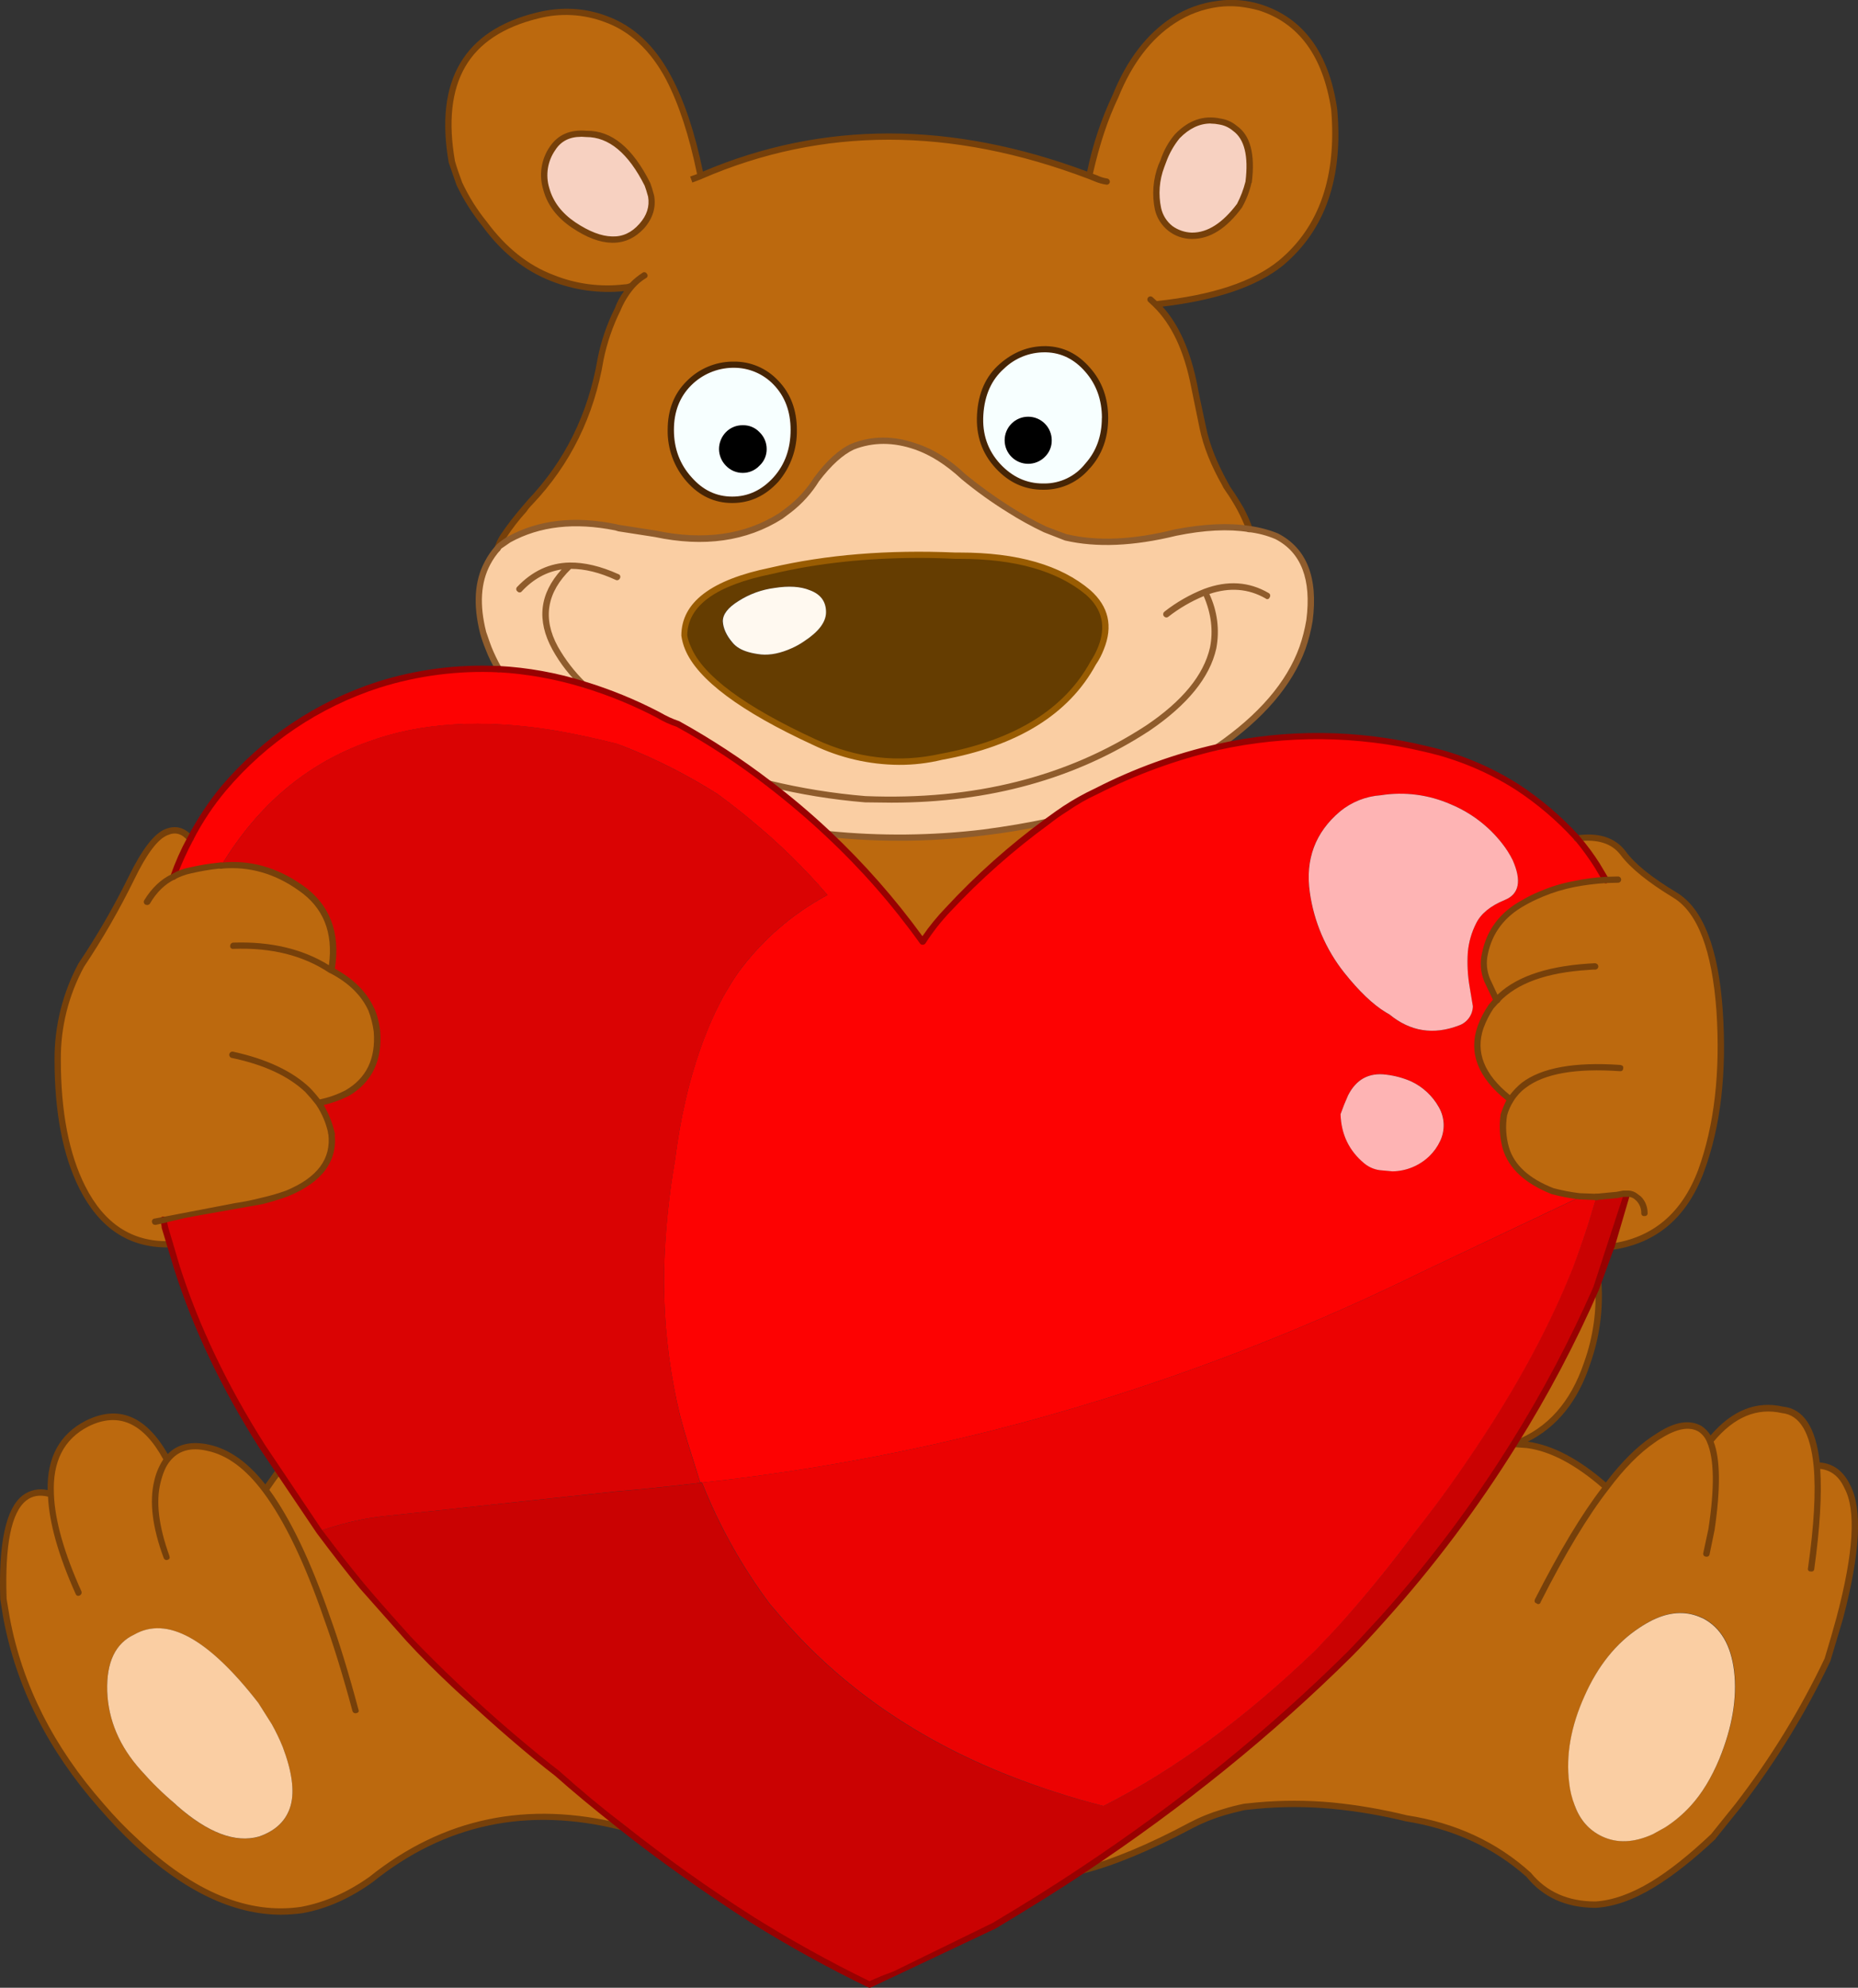
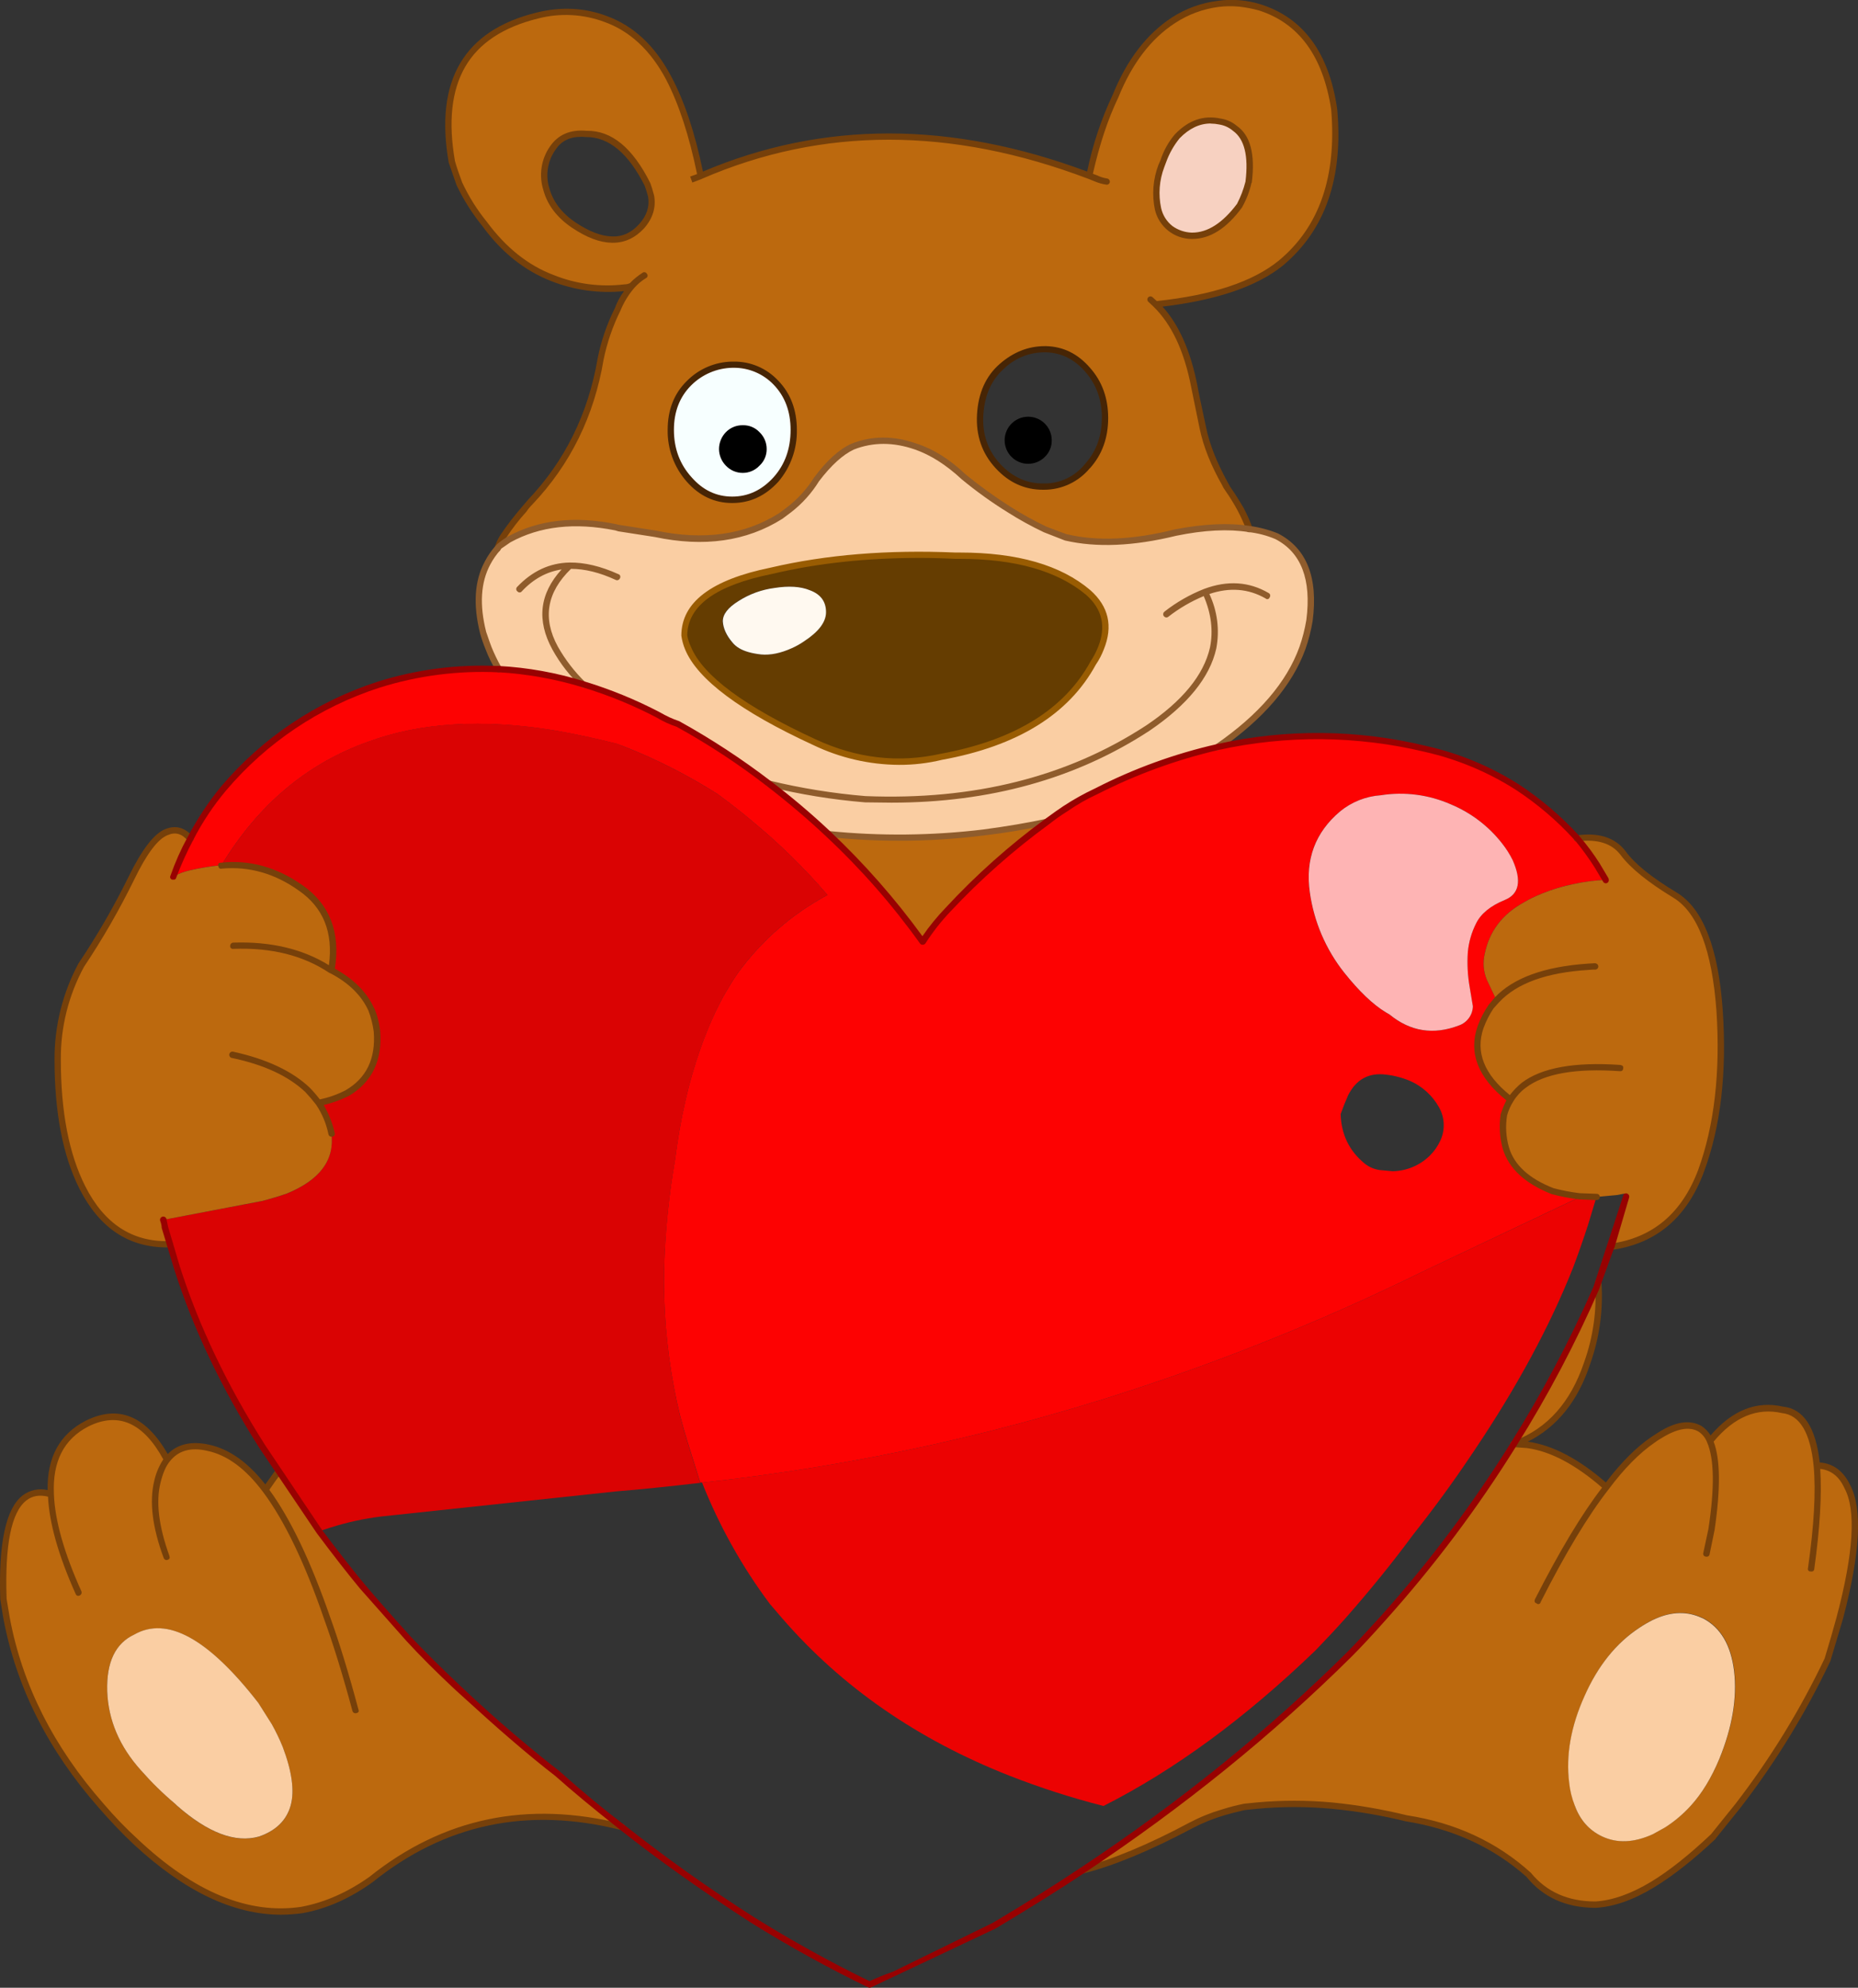
<svg xmlns="http://www.w3.org/2000/svg" version="1.0" id="Layer_1" x="0px" y="0px" viewBox="0 0 904.29 967.48" enable-background="new 0 0 904.29 967.48" xml:space="preserve">
  <rect x="0" y="0" width="904.29" height="967.48" fill="#333333" stroke="none" />
  <title>loveanimals_0018</title>
  <path fill="#BC690E" d="M325.37,37.87c-7.733-14.447-17.957-23.96-30.67-28.54c-10.6-3.976-22.172-4.563-33.12-1.68  c-34.493,8.547-48.383,32.213-41.67,71c1.02,3.46,2.24,7.02,3.66,10.68c3.366,7.004,7.516,13.603,12.37,19.67  c9.26,12.613,20.26,21.363,33,26.25c11.15,4.534,23.267,6.168,35.22,4.75c1.178-0.032,2.33-0.347,3.36-0.92  c-2.928,3.42-5.291,7.285-7,11.45c-3.74,7.648-6.459,15.754-8.09,24.11c-4.58,27.167-16.027,50.417-34.34,69.75L255,248  c-3.647,4.063-6.964,8.41-9.92,13c-1.327,1.805-2.31,3.839-2.9,6l0.92-1.07c1.494-1.232,3.075-2.354,4.73-3.36  c14.667-8.14,32-10.073,52-5.8l1.22,0.31l17.95,2.7c23.607,4.987,43.907,2.137,60.9-8.55l4.27-3.2  c5.246-4.132,9.738-9.139,13.28-14.8c6-7.933,11.85-13.223,17.55-15.87c9.667-3.867,19.943-3.867,30.83,0  c7.833,2.667,15.567,7.55,23.2,14.65c7.007,5.826,14.401,11.172,22.13,16c5.293,3.253,11.143,6.46,17.55,9.62  c4.48,1.833,7.787,3.107,9.92,3.82c15.16,3.56,33.017,2.797,53.57-2.29c13.733-2.747,25.733-3.307,36-1.68  c-1.176-3.259-2.604-6.422-4.27-9.46c-1.87-3.475-3.968-6.822-6.28-10.02l-1.37-2.44c-5.393-9.667-9.007-18.723-10.84-27.17  l-4.12-19.84c-3.46-18.113-9.717-31.593-18.77-40.44c27.473-2.953,47.773-9.62,60.9-20c20.247-16.887,28.897-41.867,25.95-74.94  c-4-26.553-16.107-43.037-36.32-49.45c-3.231-0.998-6.555-1.668-9.92-2c-3.412-0.313-6.85-0.219-10.24,0.28  c-7.715,1.04-15.11,3.749-21.67,7.94c-12.107,7.833-21.57,20.143-28.39,36.93c-5.645,12.359-9.894,25.309-12.67,38.61  c-67.253-25.44-130.337-25.39-189.25,0.15c-3.867-19.533-9.057-35.457-15.57-47.77 M601,62.29c6.207,4.373,8.447,13.123,6.72,26.25  c-0.878,4.07-2.372,7.981-4.43,11.6c-7.427,10-15.21,14.883-23.35,14.65c-3.687-0.108-7.254-1.332-10.23-3.51  c-3.09-2.4-5.247-5.802-6.1-9.62c-1.435-6.988-0.852-14.241,1.68-20.91l0.92-2.44c1.504-4.419,3.836-8.512,6.87-12.06  c6.207-6.513,13.127-8.903,20.76-7.17C596.469,59.496,598.94,60.604,601,62.29 M537.82,203.46c0,9.26-2.797,17.043-8.39,23.35  c-5.17,6.409-12.976,10.115-21.21,10.07c-8.667,0.207-16.147-3.1-22.44-9.92c-6.413-6.82-9.313-15.213-8.7-25.18  c0.613-10.073,4.123-17.907,10.53-23.5s13.58-8.353,21.52-8.28c7.833,0.207,14.6,3.513,20.3,9.92c5.601,6.529,8.59,14.9,8.39,23.5   M312.25,110.02c-4.173,4.58-9.007,6.767-14.5,6.56c-5.393-0.1-11.55-2.49-18.47-7.17C272.36,104.73,267.933,98.927,266,92  c-2.178-6.776-1.048-14.181,3.05-20c3.56-5.393,9.003-7.683,16.33-6.87c11.393-0.1,21.313,8.09,29.76,24.57  c0.668,1.85,1.229,3.736,1.68,5.65c0.913,5.187-0.613,10.07-4.58,14.65 M335.24,186.46c5.563-5.653,13.129-8.887,21.06-9  c7.978-0.208,15.676,2.95,21.21,8.7c5.8,6,8.7,13.667,8.7,23c0.188,8.837-2.912,17.429-8.7,24.11c-6,6.613-13.07,9.92-21.21,9.92  c-8.24,0-15.26-3.307-21.06-9.92c-5.9-6.613-8.85-14.65-8.85-24.11c0.033-9.293,3-16.84,8.9-22.64L335.24,186.46z" />
  <path fill="#F7D1C1" d="M603.3,100.14c2.058-3.619,3.552-7.53,4.43-11.6c1.727-13.127-0.513-21.877-6.72-26.25  c-2.062-1.688-4.537-2.796-7.17-3.21c-7.633-1.727-14.553,0.663-20.76,7.17c-3.034,3.548-5.366,7.641-6.87,12.06l-0.92,2.44  c-2.532,6.669-3.115,13.922-1.68,20.91c0.853,3.818,3.01,7.22,6.1,9.62c2.976,2.178,6.543,3.402,10.23,3.51  C588.08,114.997,595.867,110.113,603.3,100.14z" />
-   <path fill="#F7D1C1" d="M315.15,89.76c-8.447-16.507-18.367-24.697-29.76-24.57c-7.333-0.813-12.777,1.477-16.33,6.87  c-4.083,5.802-5.215,13.181-3.06,19.94c1.933,6.92,6.36,12.72,13.28,17.4c6.92,4.68,13.077,7.07,18.47,7.17  c5.493,0.207,10.327-1.98,14.5-6.56c4-4.58,5.527-9.463,4.58-14.65C316.377,93.463,315.816,91.593,315.15,89.76z" />
  <path fill="#F7FFFF" d="M356.36,177.52c-7.931,0.113-15.497,3.347-21.06,9c-5.9,5.8-8.85,13.38-8.85,22.74  c0,9.46,2.95,17.497,8.85,24.11c5.8,6.613,12.82,9.92,21.06,9.92c8.14,0,15.21-3.307,21.21-9.92c5.788-6.681,8.888-15.273,8.7-24.11  c0-9.333-2.9-17-8.7-23c-5.534-5.75-13.232-8.908-21.21-8.7 M371.62,218.61c-0.191,5.48-4.59,9.879-10.07,10.07  c-2.708,0.016-5.303-1.088-7.17-3.05c-1.89-1.834-2.939-4.367-2.9-7c-0.089-5.472,4.275-9.981,9.747-10.07  c0.108-0.002,0.215-0.002,0.323,0c2.633-0.039,5.166,1.01,7,2.9c1.954,1.849,3.064,4.419,3.07,7.11V218.61z" />
  <path d="M354.37,211.4c-1.915,1.887-2.964,4.482-2.9,7.17c-0.039,2.633,1.01,5.166,2.9,7c1.867,1.962,4.462,3.066,7.17,3.05  c5.48-0.191,9.879-4.59,10.07-10.07c0.016-2.708-1.088-5.303-3.05-7.17c-1.834-1.89-4.367-2.939-7-2.9  C358.862,208.415,356.259,209.473,354.37,211.4z" />
-   <path fill="#F7FFFF" d="M529.43,226.81c5.593-6.307,8.39-14.09,8.39-23.35c0.2-8.6-2.789-16.971-8.39-23.5  c-5.7-6.407-12.467-9.713-20.3-9.92c-7.933-0.1-15.107,2.647-21.52,8.24s-9.923,13.427-10.53,23.5c-0.613,10,2.287,18.393,8.7,25.18  c6.307,6.82,13.787,10.127,22.44,9.92C516.454,236.925,524.26,233.219,529.43,226.81 M490.51,214.3c0-5.468,4.432-9.9,9.899-9.901  c5.468,0,9.9,4.432,9.901,9.899c0,5.468-4.432,9.9-9.899,9.901c-2.626,0-5.144-1.043-7.001-2.899  C491.52,219.466,490.471,216.933,490.51,214.3z" />
  <path d="M507.45,207.28c-3.878-3.894-10.178-3.906-14.071-0.029c-3.894,3.878-3.906,10.178-0.029,14.071  c3.878,3.894,10.178,3.906,14.071,0.029c1.88-1.872,2.934-4.418,2.929-7.071C510.389,211.647,509.34,209.114,507.45,207.28z" />
  <path fill="#FACEA3" d="M621.46,261c-4.273-1.69-8.73-2.868-13.28-3.51c-10.273-1.627-22.273-1.067-36,1.68  c-20.553,5.087-38.41,5.85-53.57,2.29c-2.14-0.713-5.447-1.987-9.92-3.82c-6.413-3.153-12.263-6.36-17.55-9.62  c-7.733-4.834-15.13-10.186-22.14-16.02c-7.633-7.12-15.367-12.003-23.2-14.65c-10.887-3.867-21.163-3.867-30.83,0  c-5.7,2.667-11.55,7.957-17.55,15.87c-3.547,5.655-8.043,10.655-13.29,14.78l-4.27,3.2c-16.993,10.667-37.293,13.517-60.9,8.55  L301.11,257l-1.22-0.31c-20.047-4.273-37.38-2.34-52,5.8c-1.655,1.006-3.236,2.128-4.73,3.36L242.2,267  c-1.945,2.094-3.588,4.45-4.88,7c-4.887,9.053-5.6,20.387-2.14,34c0.701,2.547,1.566,5.045,2.59,7.48  c1.398,3.535,3.07,6.955,5,10.23c13.995,0.821,27.839,3.333,41.23,7.48c12.618,3.804,24.836,8.828,36.48,15  c2.992,1.799,6.162,3.283,9.46,4.43c15.505,8.547,30.35,18.24,44.41,29c9.997,7.609,19.581,15.748,28.71,24.38  c25.23,2.642,50.678,2.387,75.85-0.76c11.393-1.433,21.62-3.18,30.68-5.24l8.85-6.26c4.857-3.242,9.959-6.101,15.26-8.55  c18.681-9.559,38.466-16.786,58.91-21.52c21.167-14.667,34.953-30.743,41.36-48.23c1.477-4.38,2.601-8.871,3.36-13.43  c2.747-20.453-2.543-34.137-15.87-41.05 M529.73,288.43c8.34,7.427,10.373,16.427,6.1,27c-1.036,2.479-2.26,4.876-3.66,7.17  c-13.027,23.807-37.693,39.07-74,45.79c-20.753,4.667-41.307,2.277-61.66-7.17c-35-16.073-55.553-31.337-61.66-45.79  c-0.875-2-1.49-4.104-1.83-6.26c0.207-15.26,14.35-25.74,42.43-31.44c27.067-6.207,56.93-8.65,89.59-7.33  c28.58-0.267,50.143,5.757,64.69,18.07V288.43z" />
  <path fill="#653D01" d="M535.84,315.49c4.273-10.58,2.24-19.58-6.1-27c-14.553-12.327-36.133-18.337-64.74-18.03  c-32.667-1.333-62.53,1.11-89.59,7.33c-28.08,5.7-42.223,16.18-42.43,31.44c0.34,2.156,0.955,4.26,1.83,6.26  c6.107,14.447,26.66,29.71,61.66,45.79c20.347,9.46,40.9,11.85,61.66,7.17c36.327-6.713,60.993-21.977,74-45.79  c1.4-2.294,2.624-4.691,3.66-7.17 M376.79,286.19c7.02-1.12,12.77-0.763,17.25,1.07c5.293,1.933,7.94,5.493,7.94,10.68  c0,4.78-3.56,9.51-10.68,14.19c-1.89,1.306-3.899,2.431-6,3.36c-5.393,2.44-10.393,3.457-15,3.05c-4.58-0.507-8.14-1.523-10.68-3.05  c-1.288-0.753-2.427-1.736-3.36-2.9c-2.847-3.333-4.373-6.69-4.58-10.07c-0.1-3.46,2.493-6.817,7.78-10.07  c5.254-3.336,11.177-5.477,17.35-6.27L376.79,286.19z" />
  <path fill="#FFF9F0" d="M385.35,315.49c2.101-0.929,4.11-2.053,6-3.36c7.12-4.667,10.68-9.397,10.68-14.19  c0-5.187-2.647-8.747-7.94-10.68c-4.48-1.833-10.23-2.19-17.25-1.07c-6.137,0.805-12.025,2.941-17.25,6.26  c-5.293,3.253-7.887,6.61-7.78,10.07c0.207,3.333,1.733,6.69,4.58,10.07c0.933,1.164,2.072,2.147,3.36,2.9  c2.547,1.527,6.107,2.543,10.68,3.05C374.983,318.947,379.957,317.93,385.35,315.49z" />
  <path fill="#BC690E" d="M736.69,702.84c-18.695,30.052-39.937,58.443-63.49,84.86c-4.78,5.293-10.223,11.093-16.33,17.4  c-38.36,38.153-81.757,73.253-130.19,105.3c15.26-4,32.963-11.333,53.11-22c4.993-2.585,10.203-4.726,15.57-6.4  c3.457-1.067,6.973-1.932,10.53-2.59l5.8-0.61c12.189-1.018,24.441-1.018,36.63,0c12.136,1.125,24.171,3.164,36,6.1  c23.4,3.66,43.29,12.867,59.67,27.62c7.847,9.653,18.69,14.48,32.53,14.48c8.547-0.507,17.857-3.813,27.93-9.92  c8.853-5.393,18.62-13.127,29.3-23.2L846,878.81c16.971-22.061,31.553-45.861,43.5-71c2.34-7.12,4.34-13.837,6-20.15  c8.447-31.747,9.667-53.113,3.66-64.1c-3.153-6.82-8.087-10.23-14.8-10.23c-1.627-17.093-7.223-26.15-16.79-27.17  c-12.92-2.847-24.673,2.24-35.26,15.26c-0.959-2.461-2.665-4.56-4.88-6c-5.087-2.953-11.7-1.833-19.84,3.36l-3.05,2  c-7.333,4.987-14.913,12.653-22.74,23c-13.433-12-26.203-18.867-38.31-20.6l-6.26-0.46h-0.46 M766.53,878.72  c-1.438-3.617-2.364-7.417-2.75-11.29c-1.627-13.333,0.867-27.333,7.48-42c6.513-14.753,15.417-25.843,26.71-33.27  c2.105-1.408,4.296-2.684,6.56-3.82l1.68-0.76c7.833-3.333,15.167-3.437,22-0.31l0.76,0.31c8.547,4.48,13.583,13.027,15.11,25.64  c1.527,13.027-0.863,27.27-7.17,42.73c-3.94,9.367-8.603,16.987-13.99,22.86c-3.721,4.117-7.983,7.71-12.67,10.68l-5.8,3.21  c-9.16,4.173-17.4,4.53-24.72,1.07c-6.313-2.953-10.74-7.94-13.28-14.96L766.53,878.72z" />
  <path fill="#FACEA3" d="M763.7,867.52c0.386,3.873,1.312,7.673,2.75,11.29c2.547,7.02,6.973,12.02,13.28,15  c7.333,3.46,15.573,3.103,24.72-1.07l5.8-3.21c4.687-2.97,8.949-6.563,12.67-10.68c5.387-5.9,10.017-13.493,13.89-22.78  c6.307-15.467,8.697-29.71,7.17-42.73c-1.527-12.62-6.563-21.167-15.11-25.64l-0.76-0.31c-6.82-3.153-14.153-3.05-22,0.31  l-1.68,0.76c-2.264,1.136-4.455,2.412-6.56,3.82c-11.293,7.427-20.197,18.517-26.71,33.27  C764.56,840.197,762.073,854.187,763.7,867.52z" />
  <path fill="#BC690E" d="M777.89,624.24l-1.06,2.76c-11.544,26.213-24.958,51.562-40.14,75.85h0.46  c16.893-6.207,28.647-19.333,35.26-39.38C776.946,650.917,778.813,637.555,777.89,624.24z" />
  <path fill="#BC690E" d="M509.59,400c-9.053,2.033-19.28,3.763-30.68,5.19c-25.172,3.147-50.62,3.402-75.85,0.76  c16.968,15.94,32.353,33.485,45.94,52.39c3.674-5.617,7.862-10.879,12.51-15.72C476.132,426.904,492.233,412.631,509.59,400z" />
  <path fill="#BC690E" d="M176.42,772.28c-7.12-8.667-14.14-17.667-21.06-27l-20-28.69c-2.227,2.759-4.265,5.666-6.1,8.7  c-8.667-11.6-17.977-18.467-27.93-20.6c-8.853-1.933-15.52,0-20,5.8c-10.38-19.433-23.403-25.283-39.07-17.55  c-12.413,6.513-18.263,17.96-17.55,34.34c-16.667-4.78-24.333,12.263-23,51.13l1.53,9.31c6.107,32.867,21.42,63.237,45.94,91.11  c5.338,6.14,10.993,11.998,16.94,17.55c27.673,26.047,54.637,37.137,80.89,33.27c11.5-2.14,22.693-7.073,33.58-14.8  c35.607-28.607,76.237-37.16,121.89-25.66c-11.7-9.26-22.13-17.96-31.29-26.1c-6.82-5.187-14.3-11.343-22.44-18.47  c-8.667-7.427-17.317-15.16-25.95-23.2c-9.053-8.547-17.053-16.483-24-23.81c-8.34-9.26-15.82-17.703-22.44-25.33 M125.75,828.9  l6.56,10.38c2.009,3.599,3.792,7.32,5.34,11.14c4.48,11.907,5.753,21.37,3.82,28.39c-2.033,7.227-7.17,12.263-15.41,15.11  c-11.5,3.253-24.833-1.783-40-15.11L85.3,878c-5.95-5.017-11.512-10.476-16.64-16.33c-10.48-11.6-15.973-24.47-16.48-38.61  c-0.407-14.04,3.97-23.183,13.13-27.43C81.283,786.47,101.43,797.56,125.75,828.9z" />
  <path fill="#FACEA3" d="M68.67,861.72c5.127,5.837,10.686,11.279,16.63,16.28l0.76,0.76c15.16,13.333,28.493,18.37,40,15.11  c8.24-2.847,13.377-7.883,15.41-15.11c1.933-7.02,0.66-16.483-3.82-28.39c-1.548-3.82-3.331-7.541-5.34-11.14l-6.56-10.38  c-24.32-31.333-44.467-42.423-60.44-33.27c-9.16,4.28-13.537,13.453-13.13,27.52C52.693,837.247,58.19,850.12,68.67,861.72z" />
  <path fill="#FD0202" d="M781.4,428.27l-4.27-7.17c-2.901-4.552-6.115-8.895-9.62-13l-0.61-0.76  c-8.471-9.299-18.115-17.457-28.69-24.27c-13.634-8.659-28.657-14.907-44.41-18.47c-33.204-8.135-67.843-8.45-101.19-0.92  c-20.444,4.734-40.229,11.961-58.91,21.52c-5.301,2.449-10.403,5.308-15.26,8.55l-8.85,6.25  c-17.355,12.619-33.456,26.878-48.08,42.58c-4.65,4.853-8.838,10.13-12.51,15.76c-13.589-18.888-28.974-36.416-45.94-52.34  c-9.121-8.645-18.698-16.797-28.69-24.42c-14.06-10.76-28.905-20.453-44.41-29c-3.298-1.147-6.468-2.631-9.46-4.43  c-11.644-6.172-23.862-11.196-36.48-15c-13.385-4.146-27.222-6.657-41.21-7.48c-51.303-2.641-100.886,18.876-134,58.15  c-6.27,7.524-11.696,15.713-16.18,24.42c-3.195,5.891-5.95,12.011-8.24,18.31c2.648-1.388,5.469-2.413,8.39-3.05  c4.532-1.027,9.12-1.791,13.74-2.29h1.22c17.907-29.58,41.767-49.65,71.58-60.21c25.333-9.333,55.5-11.163,90.5-5.49  c10.48,1.833,20.653,4.02,30.52,6.56l3.66,1.37c15.748,6.234,30.874,13.934,45.18,23c5.493,4,11.04,8.333,16.64,13  c13.317,10.984,25.671,23.085,36.93,36.17c-17.235,9.204-32.159,22.197-43.65,38c-4.105,5.959-7.73,12.236-10.84,18.77  c-2.821,5.964-5.318,12.077-7.48,18.31c-5.593,15.773-9.663,33.63-12.21,53.57c-3.047,17.452-4.832,35.101-5.34,52.81  c-0.43,19.493,1.168,38.978,4.77,58.14c1.687,9.083,3.931,18.053,6.72,26.86l6,19.23l1.07,0.31  c75.862-8.191,150.572-24.831,222.74-49.61c43.658-14.946,86.324-32.648,127.74-53l77.53-36.78h-1.22  c-4.441-0.497-8.833-1.364-13.13-2.59c-12.313-4.887-19.843-11.807-22.59-20.76c-1.354-5.384-1.667-10.978-0.92-16.48  c0.816-2.547,1.892-5.003,3.21-7.33l-0.76-0.46c-13.527-10.753-18.153-22.287-13.88-34.6c1.281-3.57,3.026-6.955,5.19-10.07  l2.75-3.2l-0.61-1.07l-4.12-8.7c-1.712-4.051-2.087-8.542-1.07-12.82c2.24-10.887,8.547-19.18,18.92-24.88  c2.682-1.596,5.487-2.974,8.39-4.12l0.31-0.15c5.077-2.084,10.345-3.668,15.73-4.73c5.066-1.128,10.224-1.797,15.41-2   M706.17,391.48c9.762,4.083,18.312,10.605,24.83,18.94c2.017,2.555,3.756,5.317,5.19,8.24c4.48,10.073,3.207,16.533-3.82,19.38  s-11.693,6.663-14,11.45c-2.196,4.337-3.553,9.049-4,13.89c-0.402,5.766-0.093,11.56,0.92,17.25l1.53,9.16  c-0.101,4.194-2.771,7.894-6.72,9.31c-12.413,4.78-23.707,3-33.88-5.34l-1.83-1.07c-6.207-3.767-12.923-10.177-20.15-19.23  c-9.001-11.338-14.799-24.881-16.79-39.22c-2.24-16,2.643-29.073,14.65-39.22c5.639-4.665,12.599-7.446,19.9-7.95  c11.586-1.846,23.458-0.308,34.19,4.43 M674.72,523.05c4.1,0.489,8.108,1.566,11.9,3.2c5.808,2.659,10.62,7.096,13.74,12.67  c2.843,5.021,3.07,11.11,0.61,16.33c-1.271,2.738-3.03,5.221-5.19,7.33c-4.83,4.693-11.267,7.368-18,7.48l-5-0.46  c-3.185-0.158-6.235-1.336-8.7-3.36c-7.427-6.107-11.293-14.107-11.6-24c1.12-3.153,2.34-6.207,3.66-9.16  C660.08,525.273,666.273,521.93,674.72,523.05z" />
  <path fill="#FEB4B4" d="M731,410.42c-6.534-8.338-15.101-14.857-24.88-18.93c-10.712-4.721-22.558-6.256-34.12-4.42  c-7.289,0.505-14.237,3.278-19.87,7.93c-12,10.173-16.883,23.247-14.65,39.22c1.991,14.339,7.789,27.882,16.79,39.22  c7.227,9.053,13.943,15.463,20.15,19.23l1.83,1.07c10.173,8.34,21.467,10.12,33.88,5.34c3.949-1.416,6.619-5.116,6.72-9.31  l-1.53-9.16c-1.013-5.69-1.322-11.484-0.92-17.25c0.447-4.841,1.804-9.553,4-13.89c2.34-4.78,7.007-8.597,14-11.45  c6.993-2.853,8.267-9.313,3.82-19.38C734.776,415.723,733.026,412.968,731,410.42z" />
-   <path fill="#FEB4B4" d="M686.63,526.26c-3.792-1.634-7.8-2.711-11.9-3.2c-8.447-1.12-14.653,2.237-18.62,10.07  c-1.333,2.953-2.553,6.007-3.66,9.16c0.307,9.867,4.173,17.867,11.6,24c2.465,2.024,5.515,3.202,8.7,3.36l5,0.46  c6.733-0.112,13.17-2.787,18-7.48c2.16-2.109,3.919-4.592,5.19-7.33c2.46-5.22,2.233-11.309-0.61-16.33  C697.227,533.388,692.429,528.936,686.63,526.26z" />
  <path fill="#DA0303" d="M349.18,386.45c-14.306-9.066-29.432-16.766-45.18-23l-3.66-1.45c-9.867-2.547-20.04-4.733-30.52-6.56  c-35-5.7-65.167-3.87-90.5,5.49c-29.813,10.58-53.673,30.677-71.58,60.29c13.633-1.333,26.503,2.28,38.61,10.84  c13.027,9.053,18.027,22.433,15,40.14c9.46,4.987,15.92,11.347,19.38,19.08c1.428,3.42,2.341,7.032,2.71,10.72  c1.12,13.733-3.713,23.757-14.5,30.07c-4.417,2.184-9.105,3.771-13.94,4.72c3.04,4.547,5.166,9.641,6.26,15  c1.627,12.82-5.597,22.537-21.67,29.15c-4.067,1.427-8.137,2.647-12.21,3.66l-47.88,9.11l6.56,23.35  c9.333,29,23.223,58.05,41.67,87.15l27.62,41.05l5.65-1.83c8.01-2.524,16.234-4.312,24.57-5.34l114.31-12.21  c11.393-0.913,25.333-2.337,41.82-4.27l-1.07-0.31l-6-19.23c-2.758-8.809-4.972-17.779-6.63-26.86  c-3.589-19.167-5.174-38.655-4.73-58.15c0.508-17.709,2.293-35.358,5.34-52.81c2.547-19.94,6.617-37.797,12.21-53.57  c2.162-6.233,4.659-12.346,7.48-18.31c3.097-6.533,6.709-12.809,10.8-18.77c11.491-15.803,26.415-28.796,43.65-38  c-11.259-13.085-23.613-25.186-36.93-36.17C360.22,394.75,354.673,390.423,349.18,386.45z" />
  <path fill="#BC690E" d="M180.69,491.31c-3.46-7.733-9.92-14.093-19.38-19.08c3.053-17.707-1.947-31.087-15-40.14  c-12.107-8.547-24.977-12.16-38.61-10.84h-1.22c-4.62,0.499-9.208,1.263-13.74,2.29c-2.921,0.637-5.742,1.662-8.39,3.05  c2.29-6.299,5.045-12.419,8.24-18.31c-3.333-4-7.2-5.067-11.6-3.2c-5.06,1.947-10.747,9.373-17.06,22.28  c-7.218,14.606-15.375,28.729-24.42,42.28c-7.577,14.123-11.512,29.913-11.45,45.94c0,25.74,4.02,46.547,12.06,62.42  c9.567,18.927,23.71,28.133,42.43,27.62l-3.05-11.9l47.92-9.16c4.067-1.02,8.137-2.24,12.21-3.66  c16.073-6.613,23.297-16.33,21.67-29.15c-1.094-5.359-3.22-10.453-6.26-15c4.819-0.956,9.489-2.547,13.89-4.73  c10.787-6.307,15.62-16.33,14.5-30.07C183.044,498.288,182.12,494.703,180.69,491.31z" />
-   <path fill="#CA0202" d="M790.1,581l-3.21,0.61l-9.92,0.92l-4,13.28c-2.44,7.527-4.933,14.597-7.48,21.21  c-11.193,28.187-27.117,57.693-47.77,88.52l-2.59,3.82c-8.32,12.427-17.463,24.953-27.43,37.58  c-9.867,13.433-20.867,27.017-33,40.75c-4.173,4.667-8.957,9.803-14.35,15.41c-34.267,33.073-68.697,58.373-103.29,75.9  c-15.551-3.933-30.844-8.826-45.79-14.65c-44.767-17.6-81.65-43.14-110.65-76.62l-6-7c-13.563-18.141-24.659-38.001-33-59.06  c-16.48,1.933-30.42,3.357-41.82,4.27l-114.23,12.15c-8.335,1.028-16.56,2.816-24.57,5.34l-5.65,1.83  c6.92,9.333,13.94,18.333,21.06,27c6.613,7.633,14.093,16.077,22.44,25.33c6.92,7.333,14.92,15.27,24,23.81  c8.667,8.04,17.317,15.773,25.95,23.2c8.14,7.12,15.62,13.277,22.44,18.47c9.16,8.14,19.59,16.84,31.29,26.1  c20.247,15.873,41.46,30.933,63.64,45.18c18.454,11.523,37.489,22.087,57.03,31.65c3.46-1.627,7.377-3.253,11.75-4.88l48.84-23.81  c16.38-9.767,30.677-18.72,42.89-26.86c48.433-32.053,91.83-67.157,130.19-105.31c6.107-6.307,11.55-12.107,16.33-17.4  c23.553-26.417,44.795-54.808,63.49-84.86c15.183-24.298,28.597-49.657,40.14-75.88l14.5-44.57l0.31-1.37h-1.54V581z" />
  <path fill="#EC0202" d="M773,595.85l4-13.28l-7.17-0.31L692.27,619c-41.416,20.352-84.082,38.054-127.74,53  c-72.197,24.782-146.938,41.419-222.83,49.6c8.341,21.059,19.437,40.919,33,59.06l6,7c29,33.473,65.883,59.013,110.65,76.62  c14.918,5.845,30.184,10.761,45.71,14.72c34.593-17.5,69.033-42.783,103.32-75.85c5.393-5.593,10.177-10.73,14.35-15.41  c12.107-13.733,23.107-27.317,33-40.75c10-12.62,19.157-25.133,27.47-37.54l2.59-3.82c20.667-30.827,36.59-60.333,47.77-88.52  C768.087,610.463,770.567,603.377,773,595.85z" />
  <path fill="#BC690E" d="M777.13,421.1l4.27,7.17c-5.186,0.203-10.344,0.872-15.41,2c-5.381,1.063-10.646,2.647-15.72,4.73  l-0.31,0.15c-2.903,1.146-5.708,2.524-8.39,4.12c-10.38,5.7-16.687,13.993-18.92,24.88c-1.027,4.287-0.655,8.789,1.06,12.85  l4.12,8.7l0.61,1.07l-2.75,3.2c-2.157,3.103-3.898,6.475-5.18,10.03c-4.273,12.313,0.357,23.86,13.89,34.64l0.76,0.46  c-1.318,2.327-2.394,4.783-3.21,7.33c-0.747,5.502-0.434,11.096,0.92,16.48c2.747,8.953,10.277,15.873,22.59,20.76  c4.297,1.226,8.689,2.093,13.13,2.59l8.39,0.31l9.92-0.92l3.21-0.61h1.53l-7.48,25.79c21.06-3.053,35.66-15.417,43.8-37.09  c8.04-21.573,11.04-47.52,9-77.84c-2.14-30.12-9.363-48.893-21.67-56.32c-12.307-7.427-20.737-14.187-25.29-20.28  c-4.667-6.207-12.147-8.597-22.44-7.17C771.047,412.226,774.244,416.56,777.13,421.1z" />
  <path d="M511.88,214.3c0.009-6.329-5.114-11.468-11.443-11.477c-6.329-0.009-11.468,5.114-11.477,11.443  c-0.009,6.329,5.114,11.468,11.443,11.477c3.044,0.004,5.964-1.202,8.117-3.353C510.712,220.275,511.928,217.346,511.88,214.3   M506.39,208.3c3.336,3.287,3.375,8.656,0.088,11.992c-3.287,3.336-8.656,3.375-11.992,0.088s-3.375-8.656-0.088-11.992  c1.582-1.605,3.738-2.515,5.992-2.528C502.642,205.803,504.816,206.688,506.39,208.3 M369.63,226.66  c2.269-2.074,3.546-5.016,3.51-8.09c0.017-3.113-1.253-6.095-3.51-8.24c-2.094-2.222-5.038-3.444-8.09-3.36  c-3.093-0.066-6.075,1.15-8.24,3.36c-2.144,2.208-3.349,5.162-3.36,8.24c0.031,3.03,1.236,5.93,3.36,8.09  c2.145,2.257,5.127,3.527,8.24,3.51C364.605,230.166,367.533,228.896,369.63,226.66 M367.49,212.47  c1.705,1.563,2.649,3.788,2.59,6.1c-0.17,4.65-3.9,8.38-8.55,8.55c-2.287-0.062-4.467-0.987-6.1-2.59  c-1.612-1.574-2.497-3.748-2.44-6c0.016-2.268,0.887-4.447,2.44-6.1c1.61-1.62,3.817-2.503,6.1-2.44  c2.248-0.038,4.41,0.861,5.97,2.48H367.49z" />
  <path fill="#472505" d="M378.64,185.15c-5.599-5.966-13.459-9.289-21.64-9.15h-0.61c-8.335,0.113-16.289,3.513-22.13,9.46  c-6.207,6.107-9.31,14.043-9.31,23.81c-0.149,9.261,3.172,18.243,9.31,25.18c6.107,6.92,13.483,10.38,22.13,10.38  s16.127-3.46,22.44-10.38c5.964-7.018,9.164-15.971,9-25.18c0-9.767-3.053-17.803-9.16-24.11 M357,179  c7.372-0.069,14.444,2.914,19.54,8.24c5.493,5.7,8.24,13.033,8.24,22c0,9.16-2.747,16.827-8.24,23  c-5.7,6.307-12.417,9.46-20.15,9.46s-14.347-3.153-19.84-9.46c-5.7-6.307-8.55-13.973-8.55-23c0-8.853,2.797-16.077,8.39-21.67  c5.346-5.352,12.557-8.423,20.12-8.57H357 M530.5,227.88c5.9-6.613,8.85-14.753,8.85-24.42c0-9.667-2.95-17.82-8.85-24.46  c-5.9-6.82-13.023-10.33-21.37-10.53h-0.61c-8.04,0-15.373,2.9-22,8.7c-6.713,5.9-10.38,14.04-11,24.42s2.433,19.18,9.16,26.4  c6.413,6.92,14.043,10.38,22.89,10.38h0.61c8.628-0.002,16.801-3.865,22.28-10.53 M536.26,203.42c0,8.853-2.697,16.28-8.09,22.28  c-4.816,6.133-12.203,9.686-20,9.62h-0.57c-7.933,0-14.853-3.153-20.76-9.46c-6.107-6.613-8.853-14.613-8.24-24  c0.613-9.567,3.97-17.047,10.07-22.44c5.319-5.141,12.442-7.992,19.84-7.94h0.61c7.427,0.207,13.787,3.36,19.08,9.46  c5.4,6.16,8.1,13.667,8.1,22.52L536.26,203.42z" />
  <path fill="#76400A" d="M91.41,409.2c0.813,0.813,1.527,0.863,2.14,0.15c0.913-0.507,1.017-1.22,0.31-2.14  c-3.867-4.48-8.343-5.7-13.43-3.66c-5.393,2.14-11.347,9.873-17.86,23.2c-7.188,14.615-15.349,28.73-24.43,42.25  c-7.651,14.321-11.636,30.314-11.6,46.55c0,26.047,4.07,47.11,12.21,63.19c9.667,18.927,23.81,28.39,42.43,28.39h1.37  c0.842,0.068,1.58-0.559,1.649-1.401s-0.559-1.58-1.401-1.649c-0.082-0.007-0.165-0.007-0.247,0  c-18.113,0.507-31.797-8.397-41.05-26.71c-7.933-15.667-11.9-36.27-11.9-61.81c-0.087-15.711,3.797-31.19,11.29-45  c9.07-13.587,17.228-27.762,24.42-42.43c6.107-12.62,11.55-19.843,16.33-21.67c3.66-1.627,6.917-0.71,9.77,2.75 M182.07,490.71  c-3.46-7.733-9.82-14.143-19.08-19.23c2.747-17.807-2.493-31.34-15.72-40.6c-12.613-8.853-25.84-12.52-39.68-11  c-1.12,0-1.577,0.51-1.37,1.53c0.207,1.12,0.767,1.577,1.68,1.37c13.333-1.22,25.847,2.34,37.54,10.68  c11.907,8.24,16.79,20.347,14.65,36.32c-12.82-7.933-28.337-11.6-46.55-11c-0.883,0.048-1.564,0.796-1.53,1.68  c-0.057,0.71,0.472,1.332,1.183,1.389c0.116,0.009,0.233,0.003,0.347-0.019c18.52-0.713,34.137,3.203,46.85,11.75h0.15  c9.053,4.667,15.31,10.77,18.77,18.31c1.255,3.299,2.124,6.732,2.59,10.23c1.02,13.127-3.56,22.64-13.74,28.54  c-3.947,2.045-8.156,3.535-12.51,4.43c-1.543-2.037-3.213-3.974-5-5.8c-8.547-8.04-20.91-13.84-37.09-17.4  c-0.829-0.235-1.691,0.247-1.926,1.076c-0.235,0.829,0.247,1.691,1.076,1.926c0.078,0.022,0.159,0.038,0.24,0.048  c15.467,3.253,27.32,8.747,35.56,16.48c1.888,1.992,3.67,4.082,5.34,6.26c2.915,4.347,4.954,9.222,6,14.35  c0.113,0.744,0.78,1.276,1.53,1.22h0.31c0.761-0.046,1.34-0.7,1.294-1.461c-0.008-0.126-0.032-0.25-0.074-0.369  c-1.092-4.768-2.892-9.345-5.34-13.58c4.217-1.035,8.31-2.52,12.21-4.43c11.293-6.713,16.38-17.243,15.26-31.59  c-0.4-3.838-1.378-7.594-2.9-11.14 M302.25,890.68c0.686,0.277,1.467-0.055,1.744-0.742c0.042-0.105,0.071-0.216,0.086-0.328  c0.315-0.62,0.068-1.379-0.552-1.694c-0.161-0.082-0.338-0.128-0.518-0.136c-46.293-11.6-87.4-3.003-123.32,25.79  c-10.667,7.527-21.667,12.36-33,14.5c-25.64,3.867-52.147-7.07-79.52-32.81c-5.953-5.446-11.56-11.257-16.79-17.4  c-24.32-27.673-39.53-57.84-45.63-90.5l-1.53-9.16c-0.913-26.253,2.293-42.227,9.62-47.92c2.847-2.24,6.357-2.85,10.53-1.83  c0.613,12.92,5.09,28.69,13.43,47.31c0.198,0.707,0.932,1.12,1.639,0.922c0.128-0.036,0.249-0.09,0.361-0.162  c0.786-0.339,1.148-1.251,0.809-2.037c-0.015-0.035-0.031-0.069-0.049-0.103c-8.373-18.593-12.813-34.3-13.32-47.12v-0.16  c-0.713-15.767,4.873-26.703,16.76-32.81c14.547-7.227,26.707-1.893,36.48,16c-2.092,3.218-3.593,6.784-4.43,10.53  c-2.427,10.12-0.893,22.593,4.6,37.42c0.22,0.77,1.022,1.216,1.792,0.997c0.071-0.02,0.141-0.046,0.208-0.077  c0.913-0.307,1.167-0.973,0.76-2c-5.187-14.447-6.61-26.3-4.27-35.56c1.12-4.58,2.597-7.99,4.43-10.23  c4.173-5.393,10.33-7.123,18.47-5.19c9.567,2.033,18.567,8.7,27,20c10.48,14.04,20.4,34.707,29.76,62  c4.48,12.313,9.06,27.17,13.74,44.57c0.204,0.797,1.015,1.278,1.813,1.075c0.006-0.002,0.012-0.003,0.017-0.005  c1.12-0.207,1.477-0.817,1.07-1.83c-4.58-17.193-9.16-32.15-13.74-44.87c-9.46-27.267-19.33-47.933-29.61-62  c2.24-3.333,4.07-5.877,5.49-7.63c0.527-0.527,0.527-1.382-0.001-1.909c-0.091-0.091-0.196-0.169-0.309-0.231  c-0.613-0.613-1.327-0.563-2.14,0.15l-5,7c-8.447-10.787-17.603-17.247-27.47-19.38c-8.547-1.833-15.213-0.307-20,4.58  c-10.787-18.72-24.12-24.113-40-16.18c-12.613,6.513-18.77,17.757-18.47,33.73c-4.251-0.994-8.723-0.033-12.19,2.62  c-8.153,6.307-11.773,23.197-10.86,50.67l1.53,9.31c6.307,33.373,21.773,64.04,46.4,92c5.893,6.767,11.537,12.677,16.93,17.73  c24.62,22.893,48.58,34.34,71.88,34.34c3.473-0.029,6.94-0.283,10.38-0.76c11.707-2.107,23.103-7.16,34.19-15.16  c35.207-28.287,75.447-36.73,120.72-25.33 M278.37,110.82c7.087,4.787,13.547,7.23,19.38,7.33h0.61c5.7,0,10.737-2.333,15.11-7  c4.273-4.887,5.9-10.22,4.88-16c-0.713-2.667-1.323-4.667-1.83-6c-8.547-17.193-18.88-25.69-31-25.49  c-7.933-0.713-13.887,1.83-17.86,7.63c-4.297,6.191-5.483,14.024-3.21,21.21c1.933,7.227,6.563,13.33,13.89,18.31 M282.77,66.55  l2.59,0.15c10.987,0,20.45,7.887,28.39,23.66c0.407,1.02,0.967,2.8,1.68,5.34c0.813,4.78-0.61,9.207-4.27,13.28  c-3.767,4.273-8.193,6.307-13.28,6.1c-5.187-0.1-11.14-2.39-17.86-6.87c-6.613-4.48-10.837-10.027-12.67-16.64  c-1.939-6.311-0.857-13.163,2.93-18.57c2.747-4.273,6.917-6.41,12.51-6.41 M604.52,100.9c2.098-3.723,3.641-7.731,4.58-11.9  l0.15-0.15c1.727-13.84-0.717-23.047-7.33-27.62c-2.218-1.868-4.912-3.083-7.78-3.51c-8.24-1.813-15.667,0.727-22.28,7.62  c-3.134,3.668-5.513,7.92-7,12.51l-1.07,2.44c-2.631,6.964-3.214,14.535-1.68,21.82c1.966,8.284,9.346,14.148,17.86,14.19h0.31  c8.667,0,16.757-5.137,24.27-15.41 M589.25,60.15c1.435,0.013,2.865,0.167,4.27,0.46c2.423,0.404,4.69,1.458,6.56,3.05  c5.593,4,7.627,12.24,6.1,24.72c-0.951,3.76-2.334,7.397-4.12,10.84c-7.02,9.333-14.293,14-21.82,14h-0.31  c-3.35-0.132-6.587-1.245-9.31-3.2c-2.775-2.183-4.714-5.255-5.49-8.7c-1.436-6.674-0.904-13.622,1.53-20l0.92-2.44  c1.518-4.209,3.735-8.13,6.56-11.6c4.667-4.78,9.703-7.17,15.11-7.17 M779.42,624.09c0-1.12-0.51-1.577-1.53-1.37  c-0.781-0.075-1.474,0.498-1.549,1.278c-0.013,0.134-0.007,0.269,0.019,0.402c0.895,13.099-0.93,26.241-5.36,38.6  c-6.513,19.433-17.847,32.203-34,38.31h-0.31c-0.842-0.068-1.58,0.559-1.649,1.401s0.559,1.58,1.401,1.649  c0.082,0.007,0.165,0.007,0.247,0h0.46l6.1,0.46c11.293,1.527,23.453,7.937,36.48,19.23c-9.867,12.82-20.753,30.93-32.66,54.33  c-0.407,1.02-0.153,1.687,0.76,2c0.434,0.471,1.168,0.502,1.639,0.068c0.194-0.178,0.321-0.417,0.361-0.678  c12-23.707,23.04-42.02,33.12-54.94c7.527-10.073,15.007-17.653,22.44-22.74c0.971-0.734,1.99-1.402,3.05-2  c7.633-4.78,13.687-5.9,18.16-3.36c1.959,1.276,3.456,3.148,4.27,5.34c3.46,8.04,3.663,22.08,0.61,42.12L829,755.8  c-0.25,0.72,0.131,1.506,0.851,1.756c0.119,0.041,0.243,0.066,0.369,0.074c0.411,0.102,0.846,0.049,1.22-0.15  c0.314-0.217,0.533-0.546,0.61-0.92l2.44-11.9c2.953-20.147,2.8-34.48-0.46-43c10-12,21.09-16.63,33.27-13.89  c8.667,0.913,13.803,9.51,15.41,25.79c1.12,12.313,0.203,28.847-2.75,49.6c-0.261,0.627,0.036,1.347,0.663,1.608  c0.223,0.093,0.469,0.118,0.707,0.072c0.672,0.221,1.395-0.144,1.616-0.816c0.043-0.13,0.065-0.267,0.064-0.404  c2.747-19.74,3.713-35.97,2.9-48.69c5.293,0.613,9.21,3.717,11.75,9.31c5.8,10.58,4.527,31.58-3.82,63c-1.627,6-3.56,12.667-5.8,20  c-11.905,25.021-26.433,48.707-43.34,70.66l-11.9,14.8l-0.15,0.15c-10.667,10.073-20.333,17.74-29,23  c-9.767,5.9-18.823,9.107-27.17,9.62c-13.333,0-23.813-4.667-31.44-14c-16.56-14.98-36.64-24.29-60.24-27.93  c-11.995-2.953-24.186-5.045-36.48-6.26c-12.234-1.119-24.546-1.119-36.78,0l-6,0.61c-3.607,0.722-7.173,1.64-10.68,2.75  c-5.486,1.605-10.799,3.752-15.86,6.41c-19.94,10.667-37.543,18-52.81,22c-0.734,0.095-1.251,0.768-1.156,1.502  c0.015,0.113,0.044,0.223,0.086,0.328c0.204,0.797,1.015,1.278,1.813,1.075c0.006-0.002,0.012-0.003,0.017-0.005  c15.16-3.867,32.967-11.243,53.42-22.13c4.921-2.583,10.082-4.68,15.41-6.26c1.933-0.613,5.29-1.477,10.07-2.59l6-0.61  c12.081-1.119,24.239-1.119,36.32,0c12.132,1.159,24.164,3.197,36,6.1c22.993,3.66,42.58,12.66,58.76,27  c8.14,10.073,19.383,15.11,33.73,15.11c8.853-0.507,18.367-3.863,28.54-10.07c9.167-5.6,19.1-13.433,29.8-23.5l0.15-0.31l12.06-15  c17.072-22.117,31.707-46.012,43.65-71.27l6.1-20.45c8.447-31.947,9.617-53.67,3.51-65.17c-3.253-6.82-8.187-10.487-14.8-11  c-1.933-17.093-7.887-26.15-17.86-27.17c-12.92-2.953-24.673,1.713-35.26,14c-1.124-1.832-2.636-3.395-4.43-4.58  c-5.7-3.253-12.823-2.133-21.37,3.36l-3.05,2c-7.227,4.887-14.603,12.263-22.13,22.13c-13.227-11.5-25.843-18.113-37.85-19.84h-0.15  c14.347-7.227,24.47-19.843,30.37-37.85c4.552-12.757,6.421-26.317,5.49-39.83 M776.53,468.8L773,469  c-21.367,1.427-36.577,6.973-45.63,16.64l-2.9,3.51c-2.215,3.219-4.009,6.707-5.34,10.38c-4.48,12.92,0.187,24.92,14,36  c-1.055,2.181-1.973,4.425-2.75,6.72c-0.861,5.708-0.496,11.534,1.07,17.09c2.953,9.46,10.84,16.733,23.66,21.82  c4.404,1.205,8.894,2.071,13.43,2.59l8.46,0.35c0.842,0.068,1.58-0.559,1.649-1.401s-0.559-1.58-1.401-1.649  c-0.082-0.007-0.165-0.007-0.247,0l-8.24-0.31c-4.273-0.527-8.506-1.343-12.67-2.44c-11.907-4.667-19.13-11.28-21.67-19.84  c-1.457-5.058-1.772-10.376-0.92-15.57c0.669-2.429,1.697-4.744,3.05-6.87c1.557-2.554,3.594-4.782,6-6.56  c9.053-6.92,24.367-9.617,45.94-8.09c0.702,0.124,1.371-0.345,1.494-1.047c0.019-0.107,0.024-0.215,0.016-0.323  c0.207-0.913-0.25-1.473-1.37-1.68c-22.32-1.547-38.313,1.347-47.98,8.68c-2.16,1.768-4.106,3.781-5.8,6  c-12.513-10.093-16.797-20.94-12.85-32.54c1.235-3.391,2.873-6.621,4.88-9.62l2.75-3.05c8.667-9.26,23.217-14.5,43.65-15.72  c1.065-0.126,2.138-0.176,3.21-0.15c0.842-0.068,1.47-0.806,1.401-1.649c-0.061-0.747-0.654-1.341-1.401-1.401 M767.79,409.5  c9.667-1.22,16.637,0.967,20.91,6.56c4.78,6.413,13.377,13.383,25.79,20.91c11.8,7.227,18.77,25.593,20.91,55.1  c1.933,29.813-1.017,55.557-8.85,77.23c-7.933,21.16-22.127,33.16-42.58,36c-0.832,0.104-1.435,0.844-1.37,1.68  c0.064,0.791,0.737,1.394,1.53,1.37h0.31c21.673-3.053,36.63-15.72,44.87-38c8.14-21.873,11.193-48.023,9.16-78.45  c-2.127-30.6-9.617-49.773-22.47-57.52c-12.207-7.333-20.5-14.05-24.88-20.15c-5.087-6.613-13.023-9.157-23.81-7.63  c-0.913,0-1.37,0.56-1.37,1.68c0.046,0.761,0.7,1.34,1.461,1.294c0.126-0.008,0.25-0.032,0.369-0.074 M294.24,10.7  c12.413,4.48,22.383,13.79,29.91,27.93c6.207,11.907,11.243,27.27,15.11,46.09l-3.36,1.22l1.07,2.9l4.43-1.68l0.3-0.16  c58.507-25.333,121.133-25.333,187.88,0l3.05,1.22c1.917,0.822,3.935,1.387,6,1.68c0.794,0.024,1.466-0.579,1.53-1.37  c0.034-0.884-0.647-1.632-1.53-1.68c-1.642-0.279-3.235-0.795-4.73-1.53l-1.68-0.61l-0.31-0.15  c3.253-14.347,7.373-26.71,12.36-37.09c6.687-16.573,15.93-28.677,27.73-36.31c6.345-4.146,13.544-6.805,21.06-7.78  c3.298-0.413,6.631-0.467,9.94-0.16c3.249,0.361,6.465,0.972,9.62,1.83c19.533,6.207,31.287,22.283,35.26,48.23  c2.747,32.667-5.75,57.187-25.49,73.56c-12.627,10.28-32.423,16.843-59.39,19.69l-2-1.83c-0.591-0.591-1.549-0.591-2.14,0  c-0.591,0.591-0.591,1.549,0,2.14l2.59,2.44c8.853,8.667,14.957,21.74,18.31,39.22l4.12,20.15c1.833,8.753,5.5,17.96,11,27.62  l0.61,1.22l0.92,1.37c2.227,3.184,4.263,6.496,6.1,9.92c1.537,2.977,2.913,6.035,4.12,9.16c0.093,0.712,0.745,1.214,1.457,1.121  c0.194-0.025,0.379-0.094,0.543-0.201c0.77-0.22,1.216-1.022,0.997-1.792c-0.02-0.071-0.046-0.141-0.077-0.208  c-1.202-3.3-2.629-6.515-4.27-9.62c-2.34-4-4.477-7.357-6.41-10.07l-1.37-2.44c-5.393-9.853-8.893-18.763-10.5-26.73  c-2.747-12.72-4.12-19.333-4.12-19.84c-3.333-17.093-9.03-30.067-17.09-38.92c26.453-3.153,45.99-9.82,58.61-20  c20.667-17.3,29.467-42.737,26.4-76.31c-4-27.267-16.413-44.207-37.24-50.82c-3.327-1.037-6.757-1.708-10.23-2  c-3.56-0.316-7.145-0.212-10.68,0.31c-7.944,0.974-15.562,3.741-22.28,8.09c-12.313,8.04-21.93,20.607-28.85,37.7  c-5.605,11.891-9.768,24.41-12.4,37.29c-66.34-24.727-128.673-24.727-187,0c-3.867-18.82-9.003-34.233-15.41-46.24  c-7.807-14.84-18.273-24.66-31.4-29.46c-10.787-4.067-22.183-4.627-34.19-1.68c-35.407,8.753-49.65,33.087-42.73,73l3.82,11  c3.37,7.085,7.57,13.745,12.51,19.84c9.333,12.82,20.527,21.773,33.58,26.86c11.245,4.427,23.386,6.1,35.41,4.88  c-1.872,2.515-3.365,5.291-4.43,8.24c-3.877,7.728-6.699,15.941-8.39,24.42c-4.58,26.96-15.913,49.96-34,69l-3.1,3.64  c-3.603,4.182-6.965,8.566-10.07,13.13c-1.355,2.013-2.384,4.227-3.05,6.56c-0.246,0.739,0.153,1.537,0.892,1.783  c0.058,0.019,0.118,0.035,0.178,0.047h0.46c0.703,0.009,1.298-0.52,1.37-1.22c0.569-1.985,1.501-3.846,2.75-5.49  c2.959-4.531,6.277-8.818,9.92-12.82c0.837-1.271,1.809-2.448,2.9-3.51c18.52-19.533,30.067-43.037,34.64-70.51  c1.708-8.272,4.471-16.291,8.22-23.86c1.638-4.002,3.907-7.716,6.72-11c1.634-1.852,3.539-3.447,5.65-4.73  c0.677-0.271,1.005-1.04,0.734-1.717c-0.063-0.157-0.156-0.301-0.274-0.423c-0.353-0.694-1.202-0.971-1.896-0.618  c-0.087,0.044-0.168,0.097-0.244,0.158c-2.223,1.421-4.27,3.099-6.1,5c-0.803,0.404-1.691,0.613-2.59,0.61  c-11.748,1.43-23.667-0.145-34.64-4.58c-12.313-4.667-23.1-13.263-32.36-25.79c-4.8-5.886-8.851-12.346-12.06-19.23  c-1.527-4.067-2.697-7.527-3.51-10.38c-3.333-19.127-1.667-34.44,5-45.94c6.647-11.46,18.463-19.283,35.45-23.47  C272.586,6.233,283.883,6.826,294.24,10.7z" />
  <path fill="#8F5C2C" d="M509.28,398.51c-8.953,1.933-19.127,3.663-30.52,5.19c-25.078,3.044-50.416,3.298-75.55,0.76  c-0.672-0.221-1.395,0.144-1.616,0.816c-0.043,0.13-0.065,0.267-0.064,0.404c0,1.12,0.457,1.68,1.37,1.68  c11.405,1.226,22.869,1.837,34.34,1.83c13.981,0.044,27.951-0.821,41.82-2.59c10.357-1.214,20.647-2.946,30.83-5.19  c0.761-0.046,1.34-0.7,1.294-1.461c-0.008-0.126-0.032-0.25-0.074-0.369c-0.095-0.734-0.768-1.251-1.502-1.156  C509.496,398.439,509.385,398.467,509.28,398.51 M282.95,334.26c0.252,0.329,0.658,0.504,1.07,0.46  c0.405,0.002,0.793-0.165,1.07-0.46c0.813-0.813,0.763-1.527-0.15-2.14c-5.285-5.128-9.808-10.988-13.43-17.4  c-7.54-13.813-5.407-26.43,6.4-37.85c6.713,0,13.937,1.78,21.67,5.34c0.72,0.41,1.636,0.158,2.046-0.562  c0.036-0.064,0.068-0.13,0.094-0.198c0.397-0.618,0.218-1.441-0.399-1.838c-0.111-0.072-0.233-0.126-0.361-0.162  c-8.547-3.867-16.483-5.75-23.81-5.65c-9.667,0.207-18.163,4.173-25.49,11.9c-0.556,0.546-0.564,1.438-0.018,1.994  c0.052,0.053,0.108,0.102,0.168,0.146c0.446,0.591,1.286,0.709,1.877,0.263c0.1-0.075,0.188-0.164,0.263-0.263  c5.593-6,12.053-9.56,19.38-10.68c-10.787,11.8-12.263,24.823-4.43,39.07c3.702,6.691,8.426,12.764,14,18 M566.77,297.75  c-0.405,0.197-0.647,0.622-0.61,1.07c-0.108,0.387,0.012,0.801,0.31,1.07c0.451,0.669,1.358,0.845,2.027,0.395  c0.039-0.026,0.077-0.055,0.113-0.085c5.274-4.112,11.076-7.499,17.25-10.07c3.66,8.547,4.677,16.88,3.05,25  c-3.053,13.433-13.43,26.1-31.13,38c-38.36,25.027-83.893,36.473-136.6,34.34c-15.635-1.304-31.147-3.804-46.4-7.48  c-0.686-0.277-1.467,0.055-1.744,0.742c-0.042,0.105-0.071,0.216-0.086,0.328c-0.315,0.62-0.068,1.379,0.552,1.694  c0.161,0.082,0.338,0.128,0.518,0.136c15.441,3.777,31.157,6.328,47,7.63l12.82,0.15c48,0,89.87-11.667,125.61-35  c18.52-12.613,29.357-25.947,32.51-40c1.714-8.986,0.538-18.284-3.36-26.56c9.867-3.333,18.973-2.62,27.32,2.14  c0.441,0.48,1.187,0.512,1.667,0.072c0.157-0.144,0.272-0.328,0.333-0.532c0.488-0.607,0.391-1.495-0.216-1.982  c-0.076-0.061-0.158-0.114-0.244-0.158c-9.567-5.593-20.047-6.26-31.44-2c-6.904,2.725-13.381,6.43-19.23,11 M607.87,259  c4.411,0.504,8.728,1.636,12.82,3.36c12.613,6.513,17.65,19.64,15.11,39.38c-0.733,4.467-1.857,8.86-3.36,13.13  c-6.207,17.193-19.79,33.013-40.75,47.46c-0.813,0.813-0.917,1.527-0.31,2.14c0.19,0.498,0.689,0.809,1.22,0.76l0.76-0.31  c21.573-14.96,35.573-31.293,42-49c1.58-4.466,2.754-9.064,3.51-13.74c2.747-21.167-2.9-35.36-16.94-42.58  c-4.368-1.755-8.936-2.964-13.6-3.6c-10.273-1.627-22.483-1.067-36.63,1.68c-20.247,5.087-37.797,5.85-52.65,2.29  c-0.407-0.1-3.663-1.32-9.77-3.66c-5.993-2.844-11.804-6.057-17.4-9.62c-7.584-4.794-14.871-10.044-21.82-15.72  c-7.833-7.427-15.77-12.427-23.81-15c-11.193-4-21.827-4-31.9,0c-6,2.747-12.053,8.24-18.16,16.48  c-3.463,5.505-7.863,10.361-13,14.35l-4.12,3.05c-16.587,10.48-36.53,13.277-59.83,8.39l-18.62-2.9l-0.31-0.15  c-20.553-4.273-38.36-2.24-53.42,6.1c-1.714,1.044-3.345,2.217-4.88,3.51l-1.01,1.08c-1.95,2.238-3.628,4.698-5,7.33  c-5.087,9.333-5.85,21.087-2.29,35.26c0.72,2.541,1.585,5.038,2.59,7.48c1.379,3.672,3.118,7.199,5.19,10.53  c0.353,0.694,1.202,0.971,1.896,0.618c0.087-0.044,0.168-0.097,0.244-0.158c0.314-0.217,0.533-0.546,0.61-0.92  c0.11-0.361,0.055-0.753-0.15-1.07c-1.843-3.248-3.473-6.611-4.88-10.07c-0.407-1.02-1.27-3.463-2.59-7.33  c-3.333-13.127-2.667-24.063,2-32.81c1.334-2.525,2.973-4.875,4.88-7L244,267l4.43-3.05c14.247-7.833,31.247-9.767,51-5.8l1.53,0.46  l17.7,2.75c24,5.087,44.707,2.137,62.12-8.85l4.27-3.2c5.393-4.185,9.992-9.302,13.58-15.11c5.9-7.733,11.547-12.87,16.94-15.41  c9.333-3.66,19.253-3.66,29.76,0c7.633,2.667,15.213,7.5,22.74,14.5c7.057,5.83,14.501,11.176,22.28,16  c5.694,3.617,11.605,6.879,17.7,9.77l10.23,4c15.333,3.56,33.393,2.797,54.18-2.29C586.1,257.97,597.903,257.38,607.87,259z" />
  <path fill="#980101" d="M791.78,580.89c-0.697-0.248-1.464,0.117-1.711,0.814c-0.034,0.096-0.057,0.195-0.069,0.296l-14.5,44.41  c-11.49,26.117-24.858,51.367-40,75.55c-18.678,30.007-39.924,58.337-63.5,84.67c-6.933,7.627-12.333,13.417-16.2,17.37  c-38.36,38.053-81.693,73.107-130,105.16c-12.533,8.36-26.74,17.27-42.62,26.73L434.5,959.7c-3.838,1.335-7.607,2.863-11.29,4.58  c-19.261-9.404-38.023-19.798-56.21-31.14c-21.909-13.95-43.087-29.017-63.45-45.14c-10.173-7.733-20.653-16.433-31.44-26.1  c-5.493-4.173-12.973-10.277-22.44-18.31c-9.053-7.733-17.65-15.467-25.79-23.2c-8.853-8.347-16.853-16.283-24-23.81  c-9.46-10.48-16.887-18.927-22.28-25.34c-5.7-6.82-12.72-15.773-21.06-26.86L129,703.3c-18.347-28.867-32.15-57.763-41.41-86.69  l-5.8-19.54L81,593.26c-0.254-0.842-1.143-1.319-1.985-1.065s-1.319,1.143-1.065,1.985l0,0c0.452,1.118,0.709,2.305,0.76,3.51  l6,19.84c9.333,29.333,23.223,58.483,41.67,87.45l27.78,41.21c8.14,10.887,15.16,19.887,21.06,27l22.44,25.33  c6.713,7.333,14.75,15.37,24.11,24.11c11.6,10.58,20.25,18.313,25.95,23.2c8.853,7.633,16.333,13.79,22.44,18.47  c8.34,7.427,18.82,16.127,31.44,26.1c18.927,14.96,40.193,30.07,63.8,45.33c18.5,11.543,37.604,22.088,57.23,31.59l0.61,0.15  l0.61-0.15l60.74-28.69c17.3-10.38,31.597-19.333,42.89-26.86c48.533-32.253,92.03-67.457,130.49-105.61  c4.373-4.373,9.817-10.223,16.33-17.55c23.708-26.416,45.056-54.858,63.8-85c15.253-24.299,28.67-49.703,40.14-76l7.33-20.15  l0.15-0.15l7.17-24.42c0.253-0.847-0.225-1.74-1.07-2 M768.89,407.21l-0.76-0.92c-8.636-9.334-18.374-17.584-29-24.57  c-13.778-8.734-28.956-15.033-44.87-18.62c-33.478-8.141-68.381-8.456-102-0.92c-20.561,4.672-40.456,11.902-59.22,21.52  c-5.394,2.519-10.597,5.427-15.57,8.7c-2.033,1.333-4.983,3.42-8.85,6.26c-17.405,12.77-33.555,27.168-48.23,43  c-4.192,4.347-8.022,9.029-11.45,14c-13.347-18.351-28.368-35.425-44.87-51c-9.175-8.647-18.806-16.799-28.85-24.42  c-14.146-10.834-29.073-20.608-44.66-29.24c-3.244-1.094-6.364-2.525-9.31-4.27c-11.809-6.183-24.174-11.242-36.93-15.11  c-13.472-4.208-27.416-6.721-41.51-7.48c-0.7-0.135-1.376,0.323-1.511,1.023c-0.022,0.114-0.029,0.231-0.019,0.347  c-0.133,0.784,0.395,1.528,1.179,1.661c0.063,0.011,0.127,0.017,0.191,0.019c13.875,0.822,27.603,3.283,40.9,7.33  c12.497,3.779,24.608,8.735,36.17,14.8c3.031,1.831,6.258,3.317,9.62,4.43c15.436,8.503,30.185,18.199,44.11,29  c10.273,7.933,19.787,16.023,28.54,24.27c16.955,15.84,32.294,33.326,45.79,52.2c0.28,0.394,0.737,0.623,1.22,0.61  c0.529,0.035,1.042-0.193,1.37-0.61c3.567-5.565,7.656-10.779,12.21-15.57c14.605-15.617,30.649-29.823,47.92-42.43  c2.833-2.247,5.787-4.337,8.85-6.26c4.732-3.296,9.753-6.158,15-8.55c18.601-9.466,38.281-16.642,58.61-21.37  c33.162-7.326,67.557-7.012,100.58,0.92c15.61,3.53,30.494,9.724,44,18.31c10.439,6.811,19.978,14.912,28.39,24.11l0.61,0.61  c3.411,4.14,6.57,8.481,9.46,13l4.27,7.17c0.378,0.7,1.252,0.96,1.952,0.582c0.066-0.036,0.129-0.076,0.188-0.122  c0.417-0.328,0.645-0.841,0.61-1.37l-0.15-0.76l-4.27-7.17C775.693,415.715,772.447,411.333,768.89,407.21z" />
  <path fill="#995C02" d="M533.4,323.42c1.547-2.291,2.828-4.75,3.82-7.33c4.58-11.293,2.393-20.91-6.56-28.85  c-14.347-12.207-35.51-18.31-63.49-18.31H465c-32.867-1.427-62.83,1.017-89.89,7.33c-29,5.9-43.5,16.94-43.5,33.12  c0.323,2.308,0.938,4.567,1.83,6.72c6.107,14.667,26.913,30.183,62.42,46.55c13.009,6.246,27.24,9.531,41.67,9.62  c7.043,0.034,14.064-0.785,20.91-2.44c36.833-6.713,61.813-22.18,74.94-46.4 M528.65,289.55c7.833,6.92,9.767,15.367,5.8,25.34  c-0.975,2.454-2.201,4.8-3.66,7c-12.72,23.4-37.053,38.4-73,45c-20.553,4.58-40.8,2.247-60.74-7c-34.667-16-54.913-31-60.74-45  c-0.869-1.789-1.485-3.691-1.83-5.65c0.207-14.447,13.993-24.417,41.36-29.91c21.873-5.187,45.783-7.78,71.73-7.78  c5.7,0,11.5,0.153,17.4,0.46h2.14c26.993-0.007,47.51,5.837,61.55,17.53L528.65,289.55z" />
  <path fill="#980101" d="M184.66,334.72c18.739-5.902,38.377-8.435,58-7.48c0.884,0.034,1.632-0.647,1.68-1.53  c0.107-0.738-0.404-1.423-1.142-1.53c-0.129-0.019-0.259-0.019-0.388,0c-19.983-0.973-39.98,1.611-59.06,7.63  c-29.648,9.56-56.03,27.226-76.16,51c-6.264,7.668-11.735,15.95-16.33,24.72c-3.268,5.962-6.031,12.187-8.26,18.61  c-0.393,0.601-0.224,1.407,0.377,1.799c0.163,0.107,0.349,0.175,0.543,0.201h0.46c0.632,0.122,1.244-0.289,1.37-0.92  c2.352-6.281,5.108-12.404,8.25-18.33c4.412-8.611,9.779-16.699,16-24.11C129.729,361.455,155.59,344.115,184.66,334.72z" />
-   <path fill="#76400A" d="M75.53,596.16h0.31l4.12-0.92c1.333-0.407,4.743-1.22,10.23-2.44c1.427-0.307,5.04-0.973,10.84-2l26.71-4.73  c4.067-1.02,8.237-2.293,12.51-3.82c16.667-6.92,24.197-17.147,22.59-30.68c-0.04-0.805-0.726-1.425-1.531-1.385  c-0.05,0.003-0.099,0.008-0.149,0.015c-1.12,0.207-1.577,0.767-1.37,1.68c1.527,12.107-5.34,21.313-20.6,27.62  c-3.948,1.413-7.979,2.581-12.07,3.5c-4.225,1.087-8.504,1.952-12.82,2.59l-39.07,7.51c-0.761,0.041-1.345,0.691-1.304,1.452  c0.007,0.129,0.032,0.256,0.074,0.378c0.113,0.744,0.78,1.276,1.53,1.22 M106.36,419.87c-4.673,0.474-9.312,1.239-13.89,2.29  c-3.068,0.539-6.014,1.623-8.7,3.2c-5.393,2.547-9.92,6.82-13.58,12.82c-0.434,0.718-0.204,1.653,0.515,2.087  c0.031,0.019,0.063,0.036,0.095,0.053l0.76,0.15c0.529,0.035,1.042-0.193,1.37-0.61c3.253-5.593,7.323-9.56,12.21-11.9  c2.494-1.342,5.168-2.319,7.94-2.9c4.428-1.027,8.912-1.791,13.43-2.29h1.22c0.842-0.068,1.47-0.806,1.401-1.649  c-0.061-0.747-0.654-1.341-1.401-1.401L106.36,419.87 M800.36,591.87h0.15c0.71,0.057,1.332-0.472,1.389-1.183  c0.009-0.116,0.003-0.233-0.019-0.347c0.02-2.965-1.13-5.818-3.2-7.94l-1.86-1.4c-1.178-0.93-2.62-1.466-4.12-1.53H790l-3.21,0.61  L777,581c-0.781-0.075-1.474,0.498-1.549,1.278c-0.013,0.134-0.007,0.269,0.019,0.402c0.207,1.12,0.767,1.577,1.68,1.37l10.07-0.92  l2.9-0.61h2.59c0.929,0.075,1.822,0.392,2.59,0.92l1.22,1.07c1.513,1.627,2.334,3.779,2.29,6c-0.057,0.71,0.472,1.332,1.183,1.389  c0.116,0.009,0.233,0.003,0.347-0.019 M781.56,429.8l5.8-0.15c0.842,0.068,1.58-0.559,1.649-1.401  c0.068-0.842-0.559-1.58-1.401-1.649c-0.082-0.007-0.165-0.007-0.247,0l-6,0.15c-5.286,0.323-10.54,1.038-15.72,2.14  c-5.368,1.007-10.611,2.589-15.64,4.72l-0.76,0.31c-2.845,1.152-5.599,2.515-8.24,4.08c-10.787,5.8-17.35,14.397-19.69,25.79  c-1.102,4.628-0.728,9.485,1.07,13.89l4.12,8.7l0.46,0.46l0.15,0.46c0.179,0.594,0.752,0.98,1.37,0.92h0.61  c0.729-0.129,1.214-0.825,1.085-1.554c-0.028-0.157-0.084-0.309-0.165-0.446l-0.8-1.22l-4-8.55c-1.615-3.808-1.99-8.027-1.07-12.06  c2.14-10.38,8.193-18.317,18.16-23.81c2.658-1.509,5.41-2.845,8.24-4l0.31-0.15c5.017-2.099,10.234-3.683,15.57-4.73  C771.421,430.747,776.478,430.113,781.56,429.8z" />
</svg>